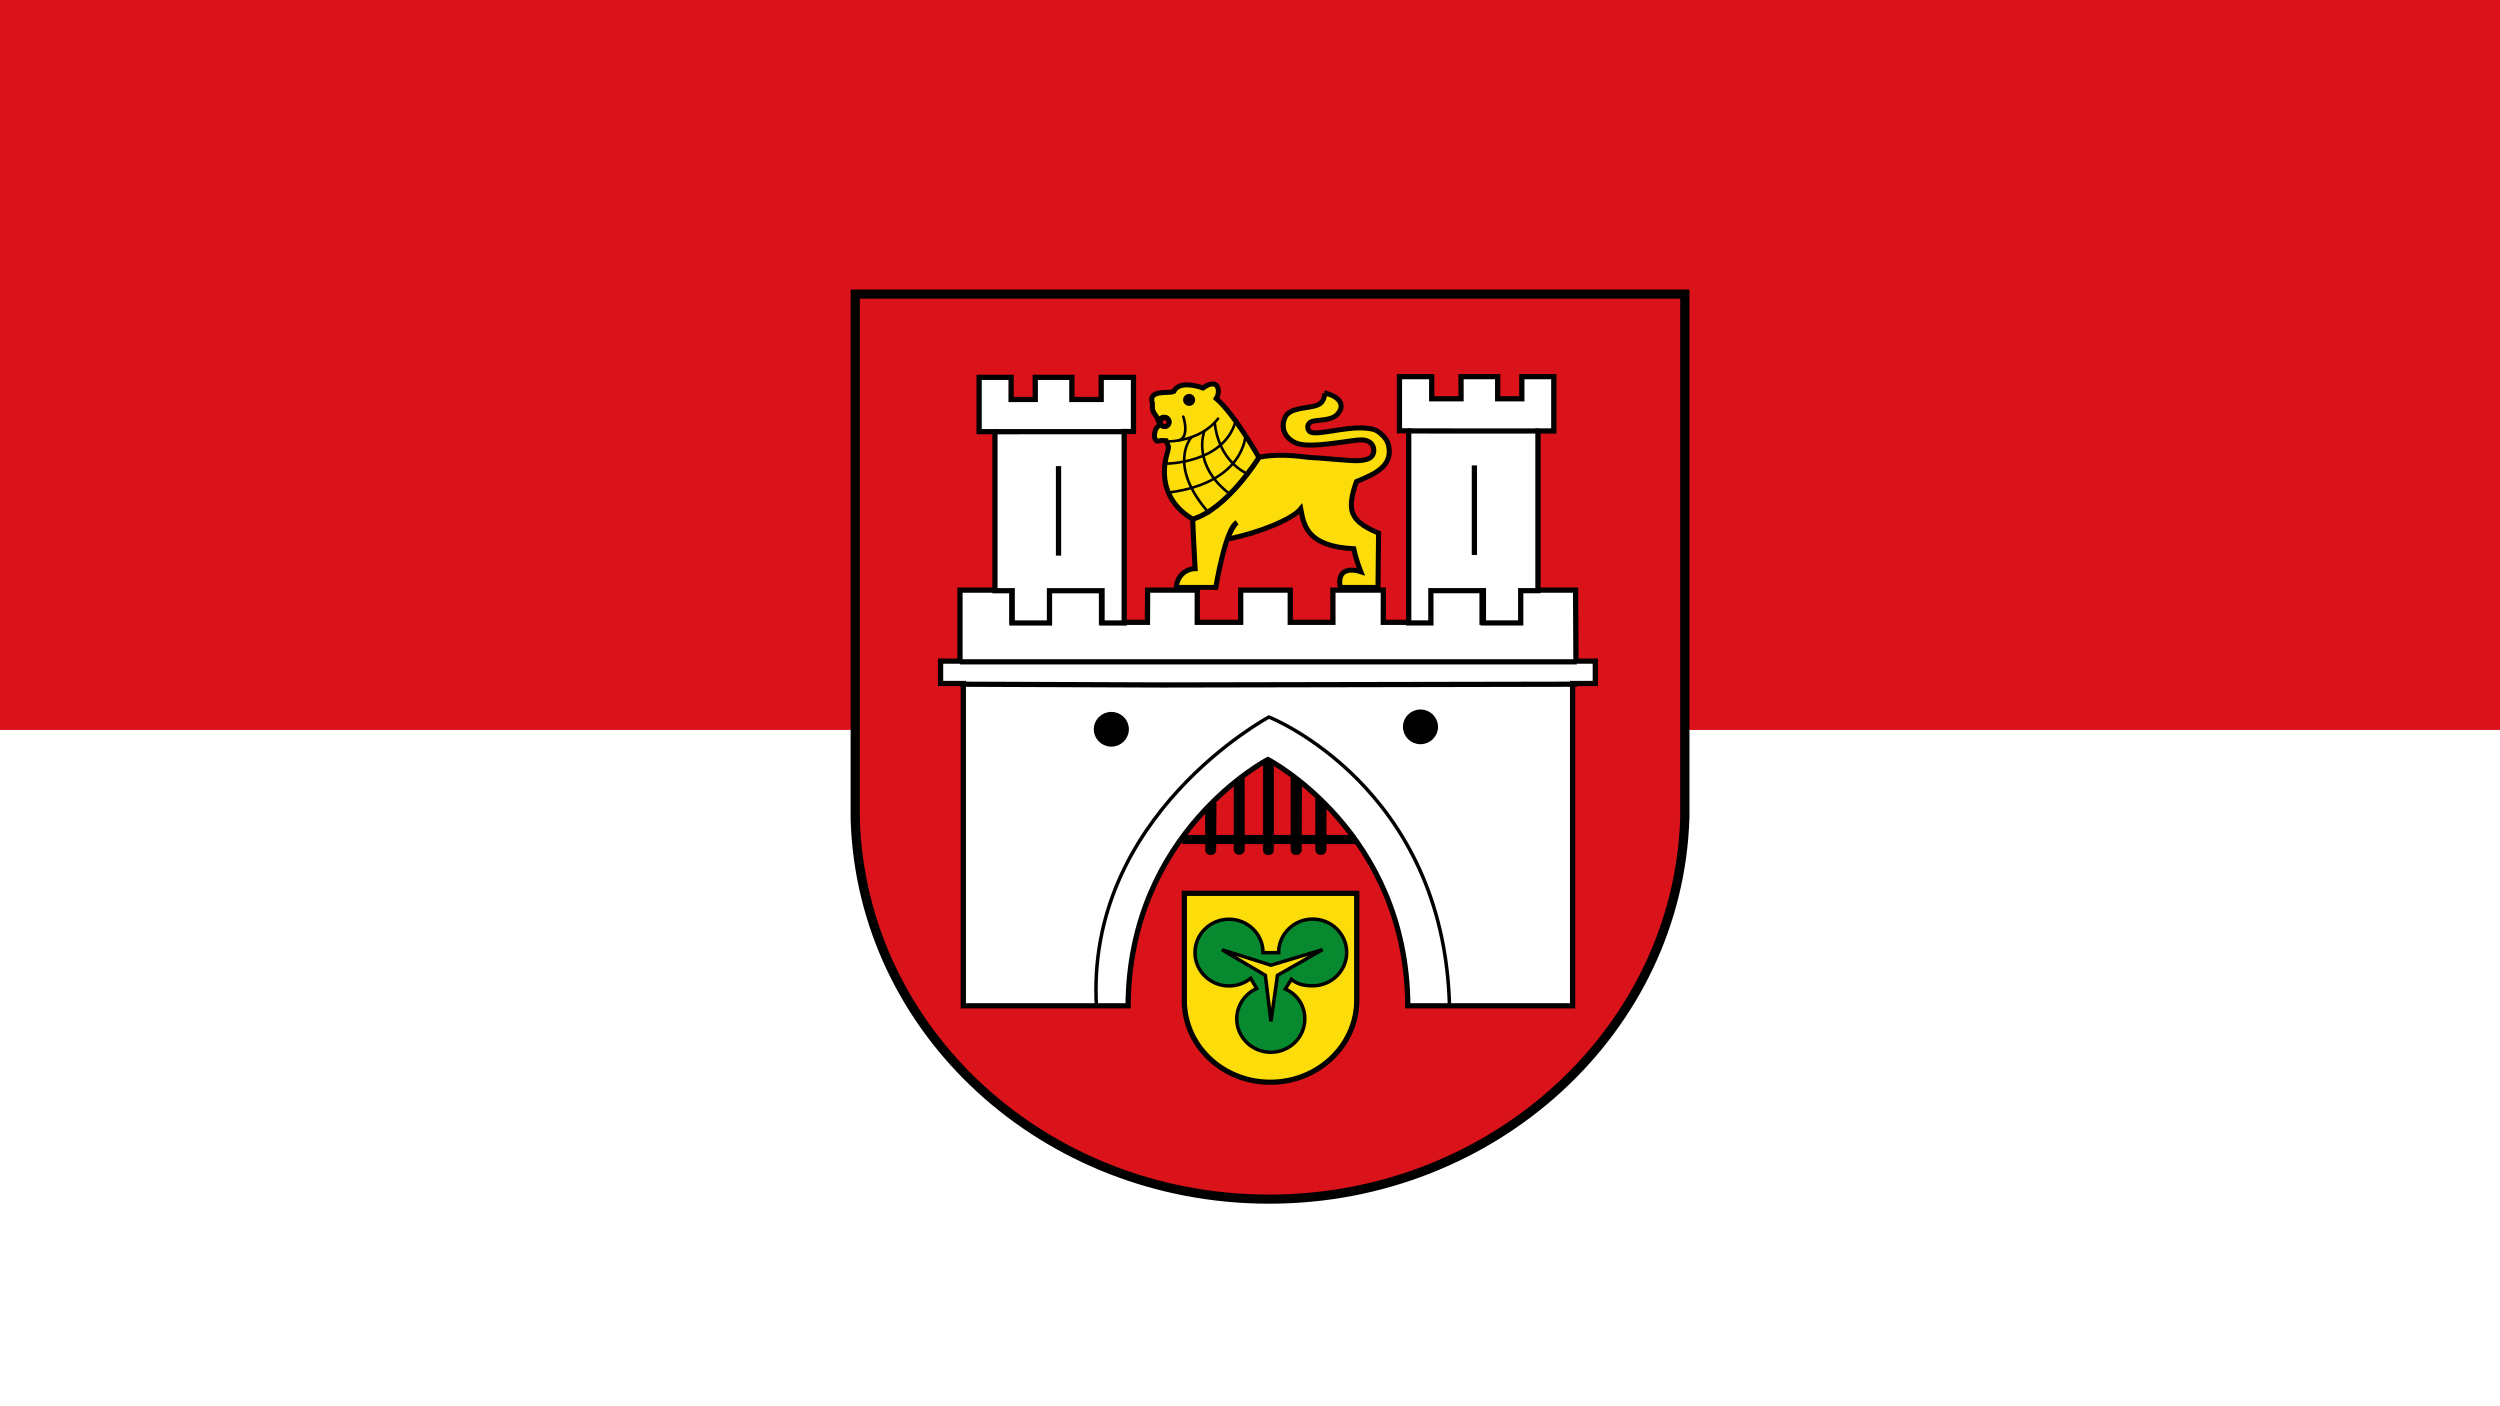
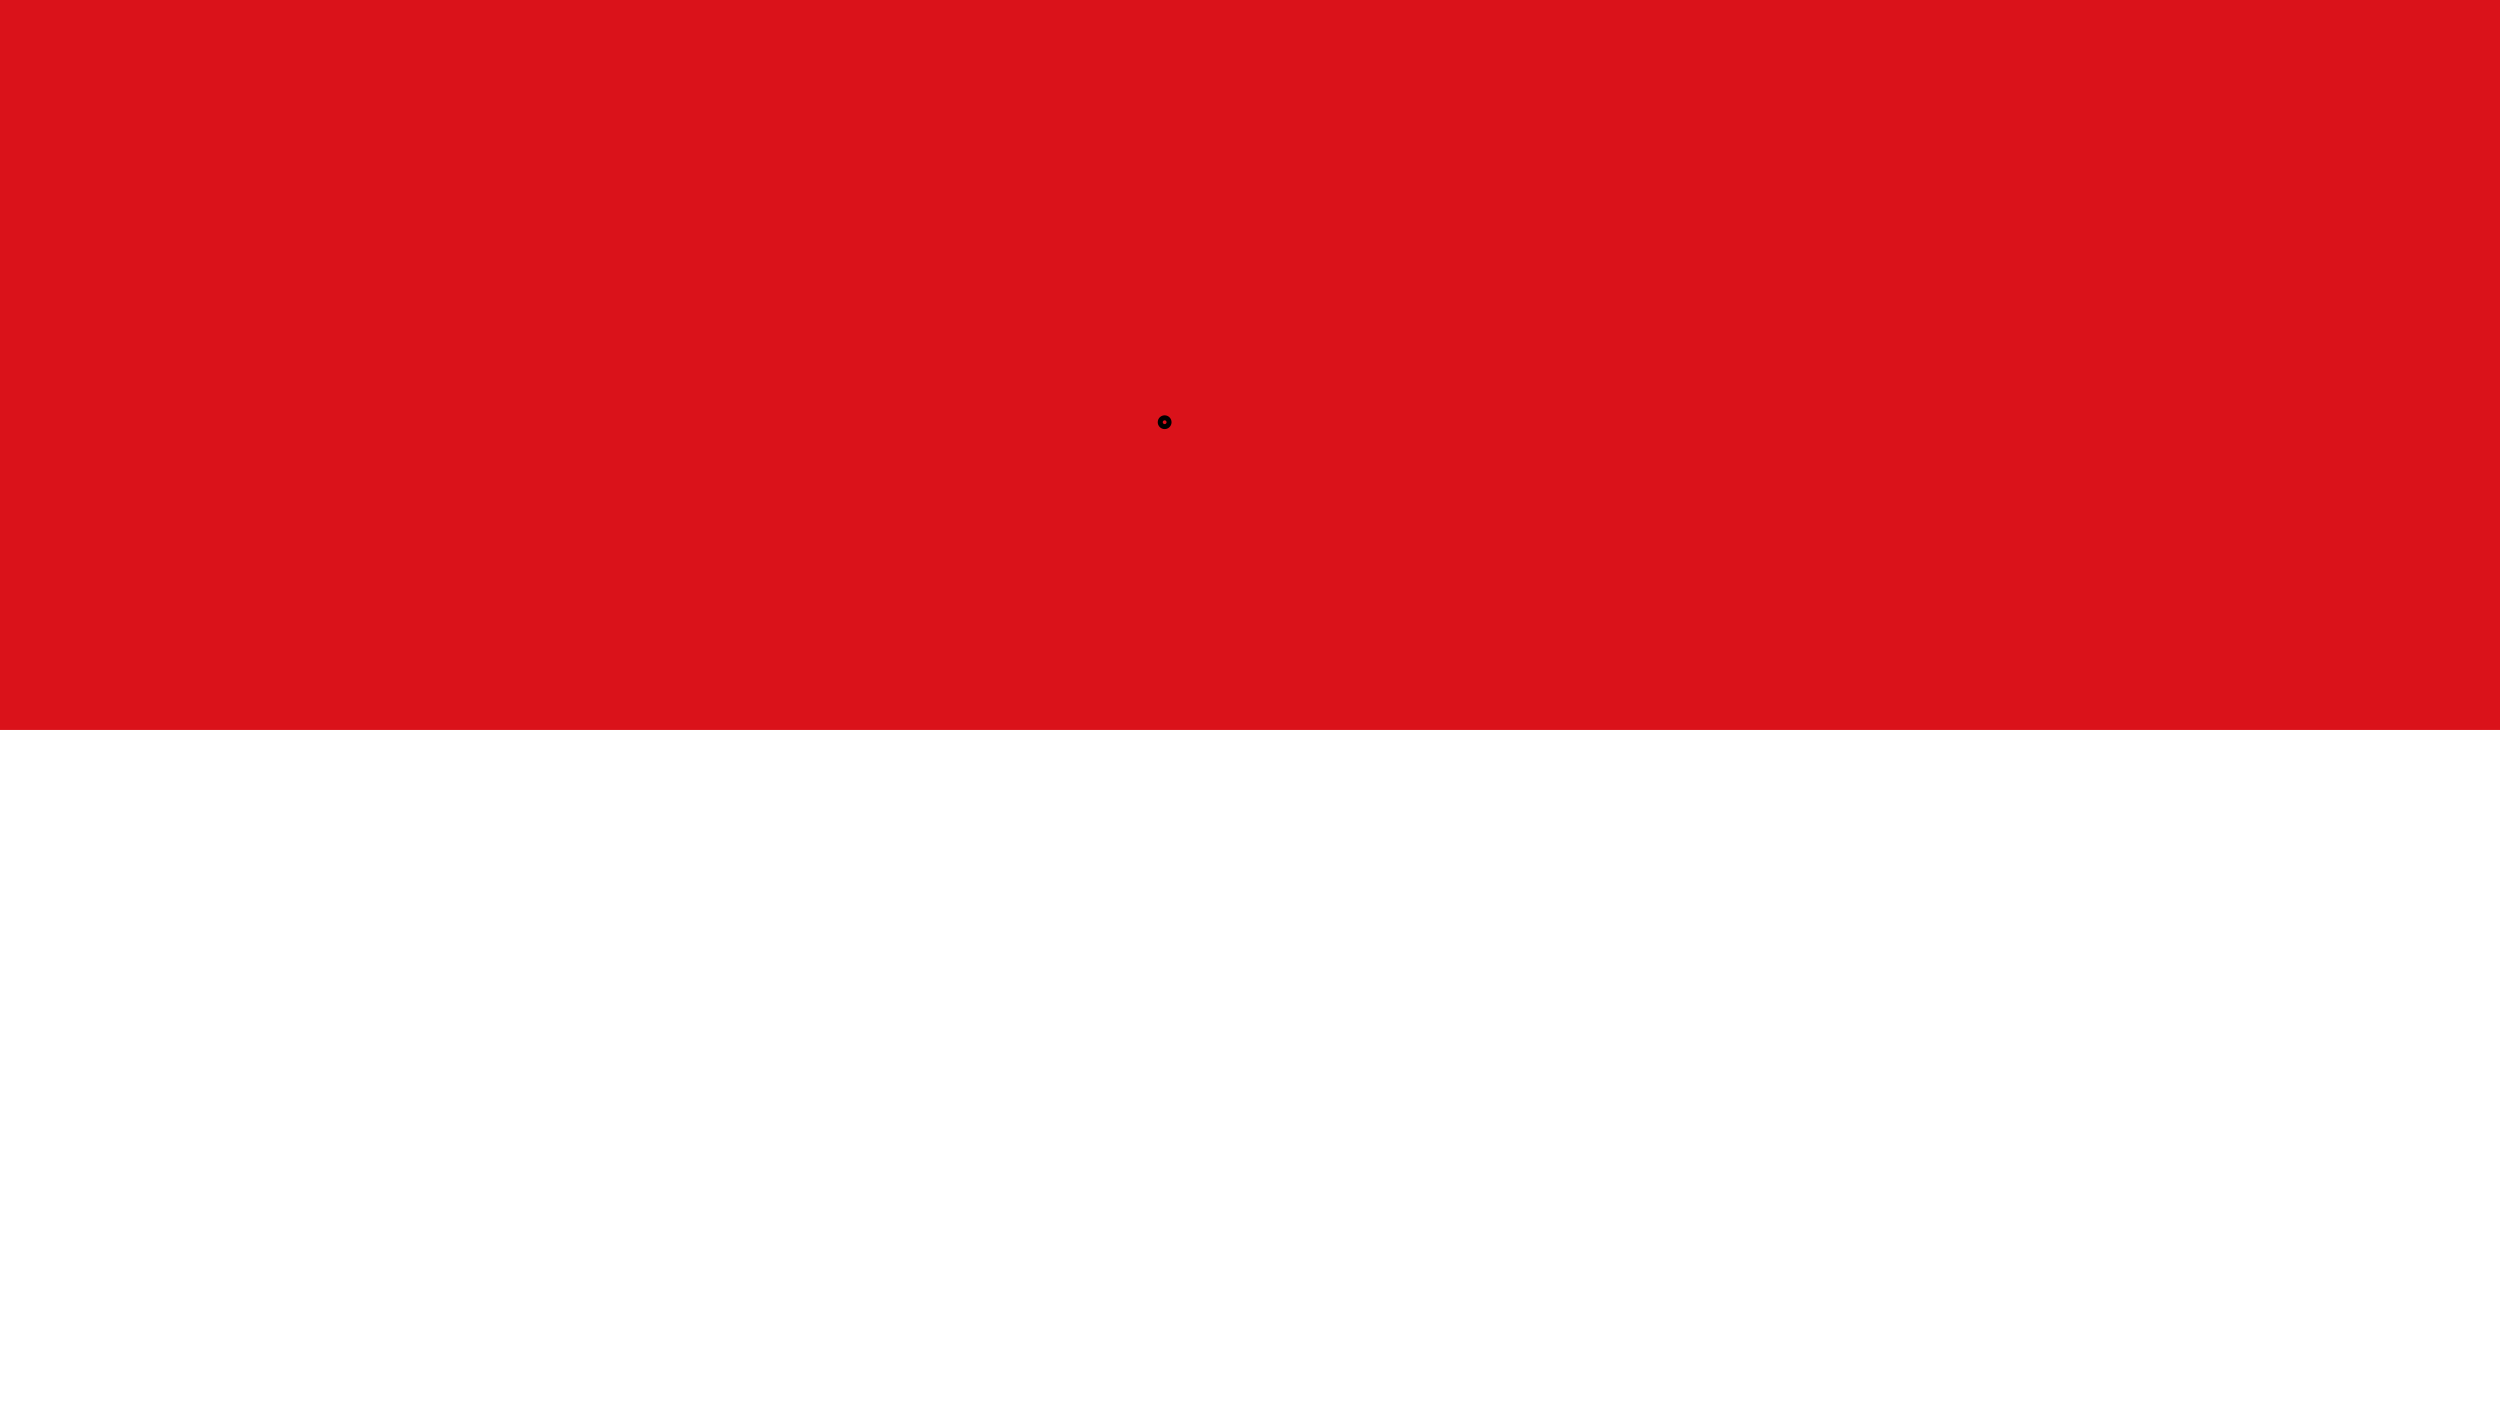
<svg xmlns="http://www.w3.org/2000/svg" xmlns:ns1="http://sodipodi.sourceforge.net/DTD/sodipodi-0.dtd" xmlns:ns2="http://www.inkscape.org/namespaces/inkscape" version="1.1" id="svg2" width="1280" height="720" viewBox="0 0 1280 720" ns1:docname="Flagge Hanover.svg" ns2:version="0.92.3 (2405546, 2018-03-11)">
  <rect x="0" y="0" width="1280" height="720" fill="#333333" stroke="none" />
  <defs id="defs6">
    <clipPath id="clipPath17">
      <path d="m0 0.89h595v841h-595v-841z" id="path19" />
    </clipPath>
    <clipPath id="clipPath53">
-       <path d="m124.72 716.19h51.72v54.83h-51.72v-54.83z" id="path55" />
-     </clipPath>
+       </clipPath>
  </defs>
  <ns1:namedview pagecolor="#ffffff" bordercolor="#666666" borderopacity="1" objecttolerance="10" gridtolerance="10" guidetolerance="10" ns2:pageopacity="0" ns2:pageshadow="2" ns2:window-width="1920" ns2:window-height="1017" id="namedview4" showgrid="false" ns2:zoom="0.44375" ns2:cx="640" ns2:cy="360" ns2:window-x="-8" ns2:window-y="-8" ns2:window-maximized="1" ns2:current-layer="svg2" />
  <rect style="opacity:1;fill:#da121a;fill-opacity:1;fill-rule:evenodd;stroke:#da121a;stroke-width:1.001;stroke-opacity:1" id="rect1215" width="1280" height="374.215" x="0" y="0" />
  <rect style="opacity:1;fill:#ffffff;fill-opacity:1;fill-rule:evenodd;stroke:#ffffff;stroke-width:0.962;stroke-opacity:1" id="rect1215-4" width="1280" height="345.785" x="0" y="374.215" />
  <g transform="matrix(1.25,0,0,-1.25,-1727.246,1215.823)" id="g11">
    <g transform="matrix(7.118,0,0,7.045,838.14,-4577.461)" id="g49">
      <g clip-path="url(#clipPath53)" id="g51">
        <g transform="translate(173.33,770.71)" id="g57">
-           <path stroke-miterlimit="3.864" d="m 0,0 h -47.738 v -30.569 c 0.393,-12.29 10.888,-22.05 23.822,-22.05 12.956,0 23.557,9.881 23.916,22.2 z" id="path59" ns2:connector-curvature="0" style="fill:#da121a;stroke:#000000;stroke-width:0.531;stroke-miterlimit:3.864" />
-         </g>
+           </g>
        <g transform="translate(164.89,753.46)" id="g101">
          <path stroke-miterlimit="3.864" transform="matrix(0.078,0,0,-0.078,-39.56,17.511)" d="m 80.625,224 v 52.91 H 66.312 v 16.65 h 16.782 v 240.28 h 121.57 c 0.65,-129.89 103.15,-183.59 103.15,-183.59 0,0 102.55,53.7 103.19,183.59 h 121.59 V 293.56 h 16.75 v -16.65 h -14.28 L 534.784,224 h -28.66 -0.18 -12.69 v 24 h -27.47 v -24 h -38.69 v 24 h -16.31 -17.87 l 0.03,-24 h -37.19 v 24 h -31.47 v -24 h -36.56 v 24 h -32.06 v -24 h -36.6 l -0.15,24 h -17.53 -16.35 v -24 h -38.65 v 24 h -27.47 v -24 h -12.44 -0.28 -25.565 z" id="path103" ns2:connector-curvature="0" style="fill:#ffffff;stroke:#000000;stroke-width:3.877;stroke-miterlimit:3.864" />
        </g>
        <g transform="translate(154.45,735.87)" id="g69">
          <path stroke-miterlimit="3.864" d="m 0,0 h -9.92 v -6.38 c 0.081,-2.565 2.262,-4.602 4.95,-4.602 2.692,0 4.896,2.062 4.97,4.633 z" id="path71" ns2:connector-curvature="0" style="fill:#fcdd09;stroke:#000000;stroke-width:0.303;stroke-miterlimit:3.864" />
        </g>
        <g transform="translate(149.06,732.42)" id="g61">
          <path stroke-miterlimit="3.864" d="m 0,0 h 0.895 c 0,1.071 0.877,1.954 1.958,1.954 1.081,0 1.958,-0.868 1.958,-1.94 0,-1.071 -0.877,-1.94 -1.958,-1.94 -0.484,0 -0.884,0.089 -1.225,0.377 L 1.283,-2.113 c 0.677,-0.305 1.119,-0.951 1.119,-1.737 0,-1.071 -0.876,-1.939 -1.957,-1.939 -1.081,0 -1.958,0.868 -1.958,1.939 0,0.785 0.471,1.461 1.147,1.767 l -0.346,0.592 c -0.339,-0.277 -0.774,-0.443 -1.247,-0.443 -1.081,0 -1.958,0.868 -1.958,1.94 0,1.071 0.877,1.94 1.958,1.94 C -0.878,1.946 0,1.071 0,0 Z" id="path63" ns2:connector-curvature="0" style="fill:#078930;stroke:#000000;stroke-width:0.202;stroke-miterlimit:3.864" />
        </g>
        <g transform="translate(146.7,732.59)" id="g65">
          <path stroke-miterlimit="3.864" d="M 0,0 2.814,-0.897 5.781,0.007 3.189,-1.486 2.814,-4.166 2.491,-1.486 Z" id="path67" ns2:connector-curvature="0" style="fill:#fcdd09;stroke:#000000;stroke-width:0.202;stroke-miterlimit:3.864" />
        </g>
        <g transform="translate(132.72,765.87)" id="g73">
          <path stroke-miterlimit="3.864" d="m 0,0 v -3.157 h 0.911 v -9.248 h 0.993 v -1.876 H 4.05 v 1.876 h 3.023 v -1.876 H 8.349 V -3.147 H 8.882 V 0 H 7.025 V -1.287 H 5.338 V 0 H 3.23 V -1.287 H 1.84 V 0 Z" id="path75" ns2:connector-curvature="0" style="fill:#ffffff;stroke:#000000;stroke-width:0.303;stroke-miterlimit:3.864" />
        </g>
        <g transform="translate(133.62,762.71)" id="g77">
          <path stroke-miterlimit="3.864" d="M 0,0 7.491,0.004" id="path79" ns2:connector-curvature="0" style="fill:none;stroke:#000000;stroke-width:0.303;stroke-miterlimit:3.864" />
        </g>
        <g transform="translate(137.29,760.71)" id="g81">
          <path stroke-miterlimit="3.864" d="M 0,0 V -5.205" id="path83" ns2:connector-curvature="0" style="fill:none;stroke:#000000;stroke-width:0.303;stroke-miterlimit:3.864" />
        </g>
        <g transform="translate(165.79,765.91)" id="g85">
          <path stroke-miterlimit="3.864" d="m 0,0 v -3.157 h -0.911 v -9.286 h -0.993 v -1.876 H -4.05 v 1.876 h -3.024 v -1.876 H -8.349 V -3.147 H -8.883 V 0 h 1.858 v -1.288 h 1.687 V 0 h 2.108 v -1.288 h 1.39 V 0 Z" id="path87" ns2:connector-curvature="0" style="fill:#ffffff;stroke:#000000;stroke-width:0.303;stroke-miterlimit:3.864" />
        </g>
        <g transform="translate(164.88,762.75)" id="g89">
          <path stroke-miterlimit="3.864" d="M 0,0 -7.491,0.004" id="path91" ns2:connector-curvature="0" style="fill:none;stroke:#000000;stroke-width:0.303;stroke-miterlimit:3.864" />
        </g>
        <g transform="translate(161.22,760.75)" id="g93">
          <path stroke-miterlimit="3.864" d="M 0,0 V -5.205" id="path95" ns2:connector-curvature="0" style="fill:none;stroke:#000000;stroke-width:0.303;stroke-miterlimit:3.864" />
        </g>
        <g transform="translate(131.62,749.33)" id="g105">
          <path stroke-miterlimit="3.864" d="M 0,0 H 11.618 35.492" id="path107" ns2:connector-curvature="0" style="fill:none;stroke:#000000;stroke-width:0.303;stroke-miterlimit:3.864" />
        </g>
        <g transform="translate(131.64,748.03)" id="g109">
          <path stroke-miterlimit="3.864" d="M 0,0 11.621,-0.045 35.501,0" id="path111" ns2:connector-curvature="0" style="fill:none;stroke:#000000;stroke-width:0.303;stroke-miterlimit:3.864" />
        </g>
        <g transform="translate(159.79,729.24)" id="g113">
          <path stroke-miterlimit="3.864" d="m 0,0 c -0.286,12.875 -10.393,16.881 -10.393,16.881 0,0 -10.593,-5.723 -9.922,-16.881" id="path115" ns2:connector-curvature="0" style="fill:none;stroke:#000000;stroke-width:0.202;stroke-miterlimit:3.864" />
        </g>
        <g transform="translate(139.47,745.41)" id="g117">
          <path d="M 0,0 C 0,0.474 0.385,0.858 0.858,0.858 1.332,0.858 1.717,0.474 1.717,0 1.717,-0.474 1.332,-0.859 0.858,-0.859 0.385,-0.859 0,-0.474 0,0" id="path119" ns2:connector-curvature="0" />
        </g>
        <g transform="translate(139.47,745.41)" id="g121">
          <path stroke-miterlimit="3.864" d="M 0,0 C 0,0.474 0.385,0.858 0.858,0.858 1.332,0.858 1.717,0.474 1.717,0 1.717,-0.474 1.332,-0.859 0.858,-0.859 0.385,-0.859 0,-0.474 0,0 Z" id="path123" ns2:connector-curvature="0" style="stroke:#000000;stroke-width:0.303;stroke-miterlimit:3.864" />
        </g>
        <g transform="translate(157.26,745.55)" id="g125">
          <path d="M 0,0 C 0,0.474 0.384,0.858 0.858,0.858 1.332,0.858 1.717,0.474 1.717,0 1.717,-0.474 1.332,-0.858 0.858,-0.858 0.384,-0.858 0,-0.474 0,0" id="path127" ns2:connector-curvature="0" />
        </g>
        <g transform="translate(157.26,745.55)" id="g129">
          <path stroke-miterlimit="3.864" d="M 0,0 C 0,0.474 0.384,0.858 0.858,0.858 1.332,0.858 1.717,0.474 1.717,0 1.717,-0.474 1.332,-0.858 0.858,-0.858 0.384,-0.858 0,-0.474 0,0 Z" id="path131" ns2:connector-curvature="0" style="stroke:#000000;stroke-width:0.303;stroke-miterlimit:3.864" />
        </g>
        <g transform="translate(146.36,741.06)" id="g133">
          <path d="m 0,0 -0.012,-2.649 c 0,-0.403 -0.604,-0.403 -0.604,0 l -0.01,2.101 C -0.626,-0.145 0,0.402 0,0" id="path135" ns2:connector-curvature="0" />
        </g>
        <g transform="translate(146.36,741.06)" id="g137">
          <path stroke-miterlimit="3.864" d="m 0,0 -0.012,-2.649 c 0,-0.403 -0.604,-0.403 -0.604,0 l -0.01,2.101 C -0.626,-0.145 0,0.402 0,0 Z" id="path139" ns2:connector-curvature="0" style="fill:none;stroke:#000000;stroke-width:0.027;stroke-miterlimit:3.864" />
        </g>
        <g transform="translate(147.98,742.48)" id="g141">
          <path d="m 0,0 0.01,-4.048 c 0,-0.403 -0.603,-0.403 -0.603,0 v 3.59 C -0.593,-0.056 0,0.403 0,0" id="path143" ns2:connector-curvature="0" />
        </g>
        <g transform="translate(147.98,742.48)" id="g145">
          <path stroke-miterlimit="3.864" d="m 0,0 0.01,-4.048 c 0,-0.403 -0.603,-0.403 -0.603,0 v 3.59 C -0.593,-0.056 0,0.403 0,0 Z" id="path147" ns2:connector-curvature="0" style="fill:none;stroke:#000000;stroke-width:0.027;stroke-miterlimit:3.864" />
        </g>
        <g transform="translate(149.67,743.34)" id="g149">
          <path d="m 0,0 -0.001,-4.932 c 0,-0.403 -0.603,-0.403 -0.603,0 V 0 C -0.604,0.403 0,0.402 0,0" id="path151" ns2:connector-curvature="0" />
        </g>
        <g transform="translate(149.67,743.34)" id="g153">
          <path stroke-miterlimit="3.864" d="m 0,0 -0.001,-4.932 c 0,-0.403 -0.603,-0.403 -0.603,0 V 0 C -0.604,0.403 0,0.402 0,0 Z" id="path155" ns2:connector-curvature="0" style="fill:none;stroke:#000000;stroke-width:0.027;stroke-miterlimit:3.864" />
        </g>
        <g transform="translate(151.29,742.03)" id="g157">
          <path d="m 0,0 -0.021,-3.618 c 0,-0.403 -0.604,-0.403 -0.604,0 L -0.626,0.616 C -0.626,1.019 0,0.402 0,0" id="path159" ns2:connector-curvature="0" />
        </g>
        <g transform="translate(151.29,742.03)" id="g161">
          <path stroke-miterlimit="3.864" d="m 0,0 -0.021,-3.618 c 0,-0.403 -0.604,-0.403 -0.604,0 L -0.626,0.616 C -0.626,1.019 0,0.402 0,0 Z" id="path163" ns2:connector-curvature="0" style="fill:none;stroke:#000000;stroke-width:0.027;stroke-miterlimit:3.864" />
        </g>
        <g transform="translate(152.69,740.85)" id="g165">
          <path d="m 0,0 -0.001,-2.434 c 0,-0.402 -0.603,-0.402 -0.603,0 L -0.612,0.582 C -0.612,0.985 0,0.403 0,0" id="path167" ns2:connector-curvature="0" />
        </g>
        <g transform="translate(152.69,740.85)" id="g169">
          <path stroke-miterlimit="3.864" d="m 0,0 -0.001,-2.434 c 0,-0.402 -0.603,-0.402 -0.603,0 L -0.612,0.582 C -0.612,0.985 0,0.403 0,0 Z" id="path171" ns2:connector-curvature="0" style="fill:none;stroke:#000000;stroke-width:0.027;stroke-miterlimit:3.864" />
        </g>
        <g transform="translate(144.41,739)" id="g173">
-           <path stroke-miterlimit="3.864" d="M 0,0 H 9.963" id="path175" ns2:connector-curvature="0" style="fill:none;stroke:#000000;stroke-width:0.531;stroke-miterlimit:3.864" />
-         </g>
+           </g>
        <g transform="translate(155.77,753.53)" id="g177">
          <path stroke-miterlimit="3.864" transform="matrix(0.078,0,0,-0.078,-30.438,17.444)" d="m 349.56,77.219 c 0,0 0.45,6.408 -5,8.75 -6.84,2.942 -20.62,1.528 -24.12,9.281 -3.51,7.75 -0.24,15.88 8.72,19.37 10.56,4.12 41.08,-2.79 47.46,-2.56 7.58,0 9.81,5 9.19,9.16 -0.97,4.39 -4.03,5.86 -12.09,6.34 -4.94,0.23 -30.95,-2.44 -34.1,-2.34 -3.13,0.09 -20.94,-3.75 -38.42,-0.22 0,0 -23.38,38.4 -48.9,46 0,3.53 1.76,37 1.76,37 0,0 -12.26,-0.09 -14,14 h 29.28 c 0,0 7.1,-43.99 15.6,-48.38 -2.48,1.88 -5.96,8.92 -6.94,12.38 23.42,-4.62 47.99,-14.95 54,-22.53 2.24,11.78 4.17,27.95 39.09,29.72 1.76,8.29 4.49,15.24 5.22,17.09 -5.24,-1.76 -17.96,-3.62 -15.19,11.72 H 389 l 0.41,-40.44 c -6.98,-3.18 -16.16,-7.05 -19.19,-15.31 -2.18,-5.9 0,-15.08 2.9,-23.16 13.41,-5.43 26.11,-11.4 23.97,-25.37 -0.71,-4.68 -2.87,-7.54 -6.12,-10.38 -3.12,-2.73 -5.41,-3.59 -11.41,-4.09 -14.86,-1.27 -36.59,6.05 -40.84,2.66 -2.59,-2.08 -1.62,-6.344 0.94,-7.316 3.9,-1.868 14.66,-0.334 19.4,-5.656 7.28,-8.163 -1.37,-14.427 -9.5,-15.719 z" id="path179" ns2:connector-curvature="0" style="fill:#fcdd09;stroke:#000000;stroke-width:3.71;stroke-linecap:round;stroke-miterlimit:3.864" />
        </g>
        <g transform="translate(148.87,761.18)" id="g185">
          <path stroke-miterlimit="3.864" transform="matrix(0.078,0,0,-0.078,-23.543,9.786)" d="m 266.78,70.219 c -1.73,0.062 -3.99,0.939 -6.84,3.031 -7.64,-2.648 -18.1,-4.424 -21.6,2.625 -3.49,1.766 -19.24,-1.755 -15.75,8.813 0,5.283 -0.26,5.368 3.5,10.562 l 2.16,5.59 c -1.06,0.49 -2.88,1.7 -3.63,4.6 -1.07,4.18 -0.19,6.48 1.47,7.44 1.52,0 2.65,-0.87 6.66,-0.35 l 1.78,4.63 c -0.4,3.08 -1.1,5.33 -1.44,6.28 -1.74,7.03 -6.98,31.71 19.22,47.56 25.53,-7.6 48.88,-46 48.88,-46 0,0 -17.97,-32.24 -31.44,-43.844 2.62,-3.963 2.22,-11.125 -2.97,-10.937 z m -35.69,24.843 c 1.79,0.001 3.22,1.447 3.22,3.25 0,1.808 -1.43,3.248 -3.22,3.248 -1.79,0 -3.25,-1.44 -3.25,-3.248 0,-1.803 1.46,-3.25 3.25,-3.25 z" id="path187" ns2:connector-curvature="0" style="fill:#fcdd09;stroke:#000000;stroke-width:3.71;stroke-linecap:round;stroke-miterlimit:3.864" />
        </g>
        <g transform="translate(143.14,763.29)" id="g189">
          <path stroke-miterlimit="3.864" d="M 0,0 C 0,0.141 0.113,0.255 0.253,0.255 0.393,0.255 0.506,0.141 0.506,0 0.506,-0.141 0.393,-0.255 0.253,-0.255 0.113,-0.255 0,-0.141 0,0 Z" id="path191" ns2:connector-curvature="0" style="fill:#da121a;stroke:#000000;stroke-width:0.29;stroke-linecap:round;stroke-miterlimit:3.864" />
        </g>
        <g transform="translate(144.6,764.56)" id="g197">
          <path d="M 0,0 C 0,0.114 0.091,0.206 0.205,0.206 0.318,0.206 0.41,0.114 0.41,0 0.41,-0.114 0.318,-0.207 0.205,-0.207 0.091,-0.207 0,-0.114 0,0" id="path199" ns2:connector-curvature="0" />
        </g>
        <g transform="translate(144.6,764.56)" id="g201">
          <path stroke-miterlimit="3.864" d="M 0,0 C 0,0.114 0.091,0.206 0.205,0.206 0.318,0.206 0.41,0.114 0.41,0 0.41,-0.114 0.318,-0.207 0.205,-0.207 0.091,-0.207 0,-0.114 0,0 Z" id="path203" ns2:connector-curvature="0" style="fill:none;stroke:#000000;stroke-width:0.29;stroke-linecap:round;stroke-miterlimit:3.864" />
        </g>
        <g transform="translate(148.05,762.52)" id="g205">
          <path stroke-miterlimit="3.864" d="M 0,0 C 0,0 -0.036,-2.749 -4.366,-3.34" id="path207" ns2:connector-curvature="0" style="fill:none;stroke:#000000;stroke-width:0.151;stroke-linecap:round;stroke-miterlimit:3.864" />
        </g>
        <g transform="translate(143.45,760.85)" id="g209">
          <path stroke-miterlimit="3.864" d="M 0,0 C 0,0 3.373,0 4.034,2.49" id="path211" ns2:connector-curvature="0" style="fill:none;stroke:#000000;stroke-width:0.151;stroke-linecap:round;stroke-miterlimit:3.864" />
        </g>
        <g transform="translate(143.68,762.15)" id="g213">
          <path stroke-miterlimit="3.864" d="M 0,0 C 0,0 1.775,0 2.789,1.316" id="path215" ns2:connector-curvature="0" style="fill:none;stroke:#000000;stroke-width:0.151;stroke-linecap:round;stroke-miterlimit:3.864" />
        </g>
        <g transform="translate(144.93,762.38)" id="g217">
-           <path stroke-miterlimit="3.864" d="M 0,0 C 0,0 -1.421,-1.611 1.022,-4.401" id="path219" ns2:connector-curvature="0" style="fill:none;stroke:#000000;stroke-width:0.151;stroke-linecap:round;stroke-miterlimit:3.864" />
-         </g>
+           </g>
        <g transform="translate(145.68,762.74)" id="g221">
          <path stroke-miterlimit="3.864" d="M 0,0 C 0,0 -0.763,-1.968 1.508,-3.683" id="path223" ns2:connector-curvature="0" style="fill:none;stroke:#000000;stroke-width:0.151;stroke-linecap:round;stroke-miterlimit:3.864" />
        </g>
        <g transform="translate(146.28,763.25)" id="g225">
          <path stroke-miterlimit="3.864" d="M 0,0 C 0,0 0.085,-2.12 1.918,-3.012" id="path227" ns2:connector-curvature="0" style="fill:none;stroke:#000000;stroke-width:0.151;stroke-linecap:round;stroke-miterlimit:3.864" />
        </g>
        <g transform="translate(144.54,763.61)" id="g229">
          <path d="m 0,0 c 0.14,-0.421 0.282,-1.309 -0.315,-1.479 -0.097,-0.027 -0.138,0.119 -0.041,0.146 0.473,0.135 0.328,0.937 0.213,1.285 C -0.175,0.048 -0.032,0.096 0,0" id="path231" ns2:connector-curvature="0" />
        </g>
      </g>
    </g>
    <path stroke-miterlimit="3.864" d="m 1857.033,799.72 c 0,0.991 0.807,1.796 1.801,1.796 0.995,0 1.801,-0.805 1.801,-1.796 0,-0.991 -0.807,-1.796 -1.801,-1.796 -0.995,0 -1.801,0.805 -1.801,1.796 z" id="path4606" ns2:connector-curvature="0" style="fill:#da121a;stroke:#000000;stroke-width:2.054;stroke-linecap:round;stroke-miterlimit:3.864" />
  </g>
</svg>